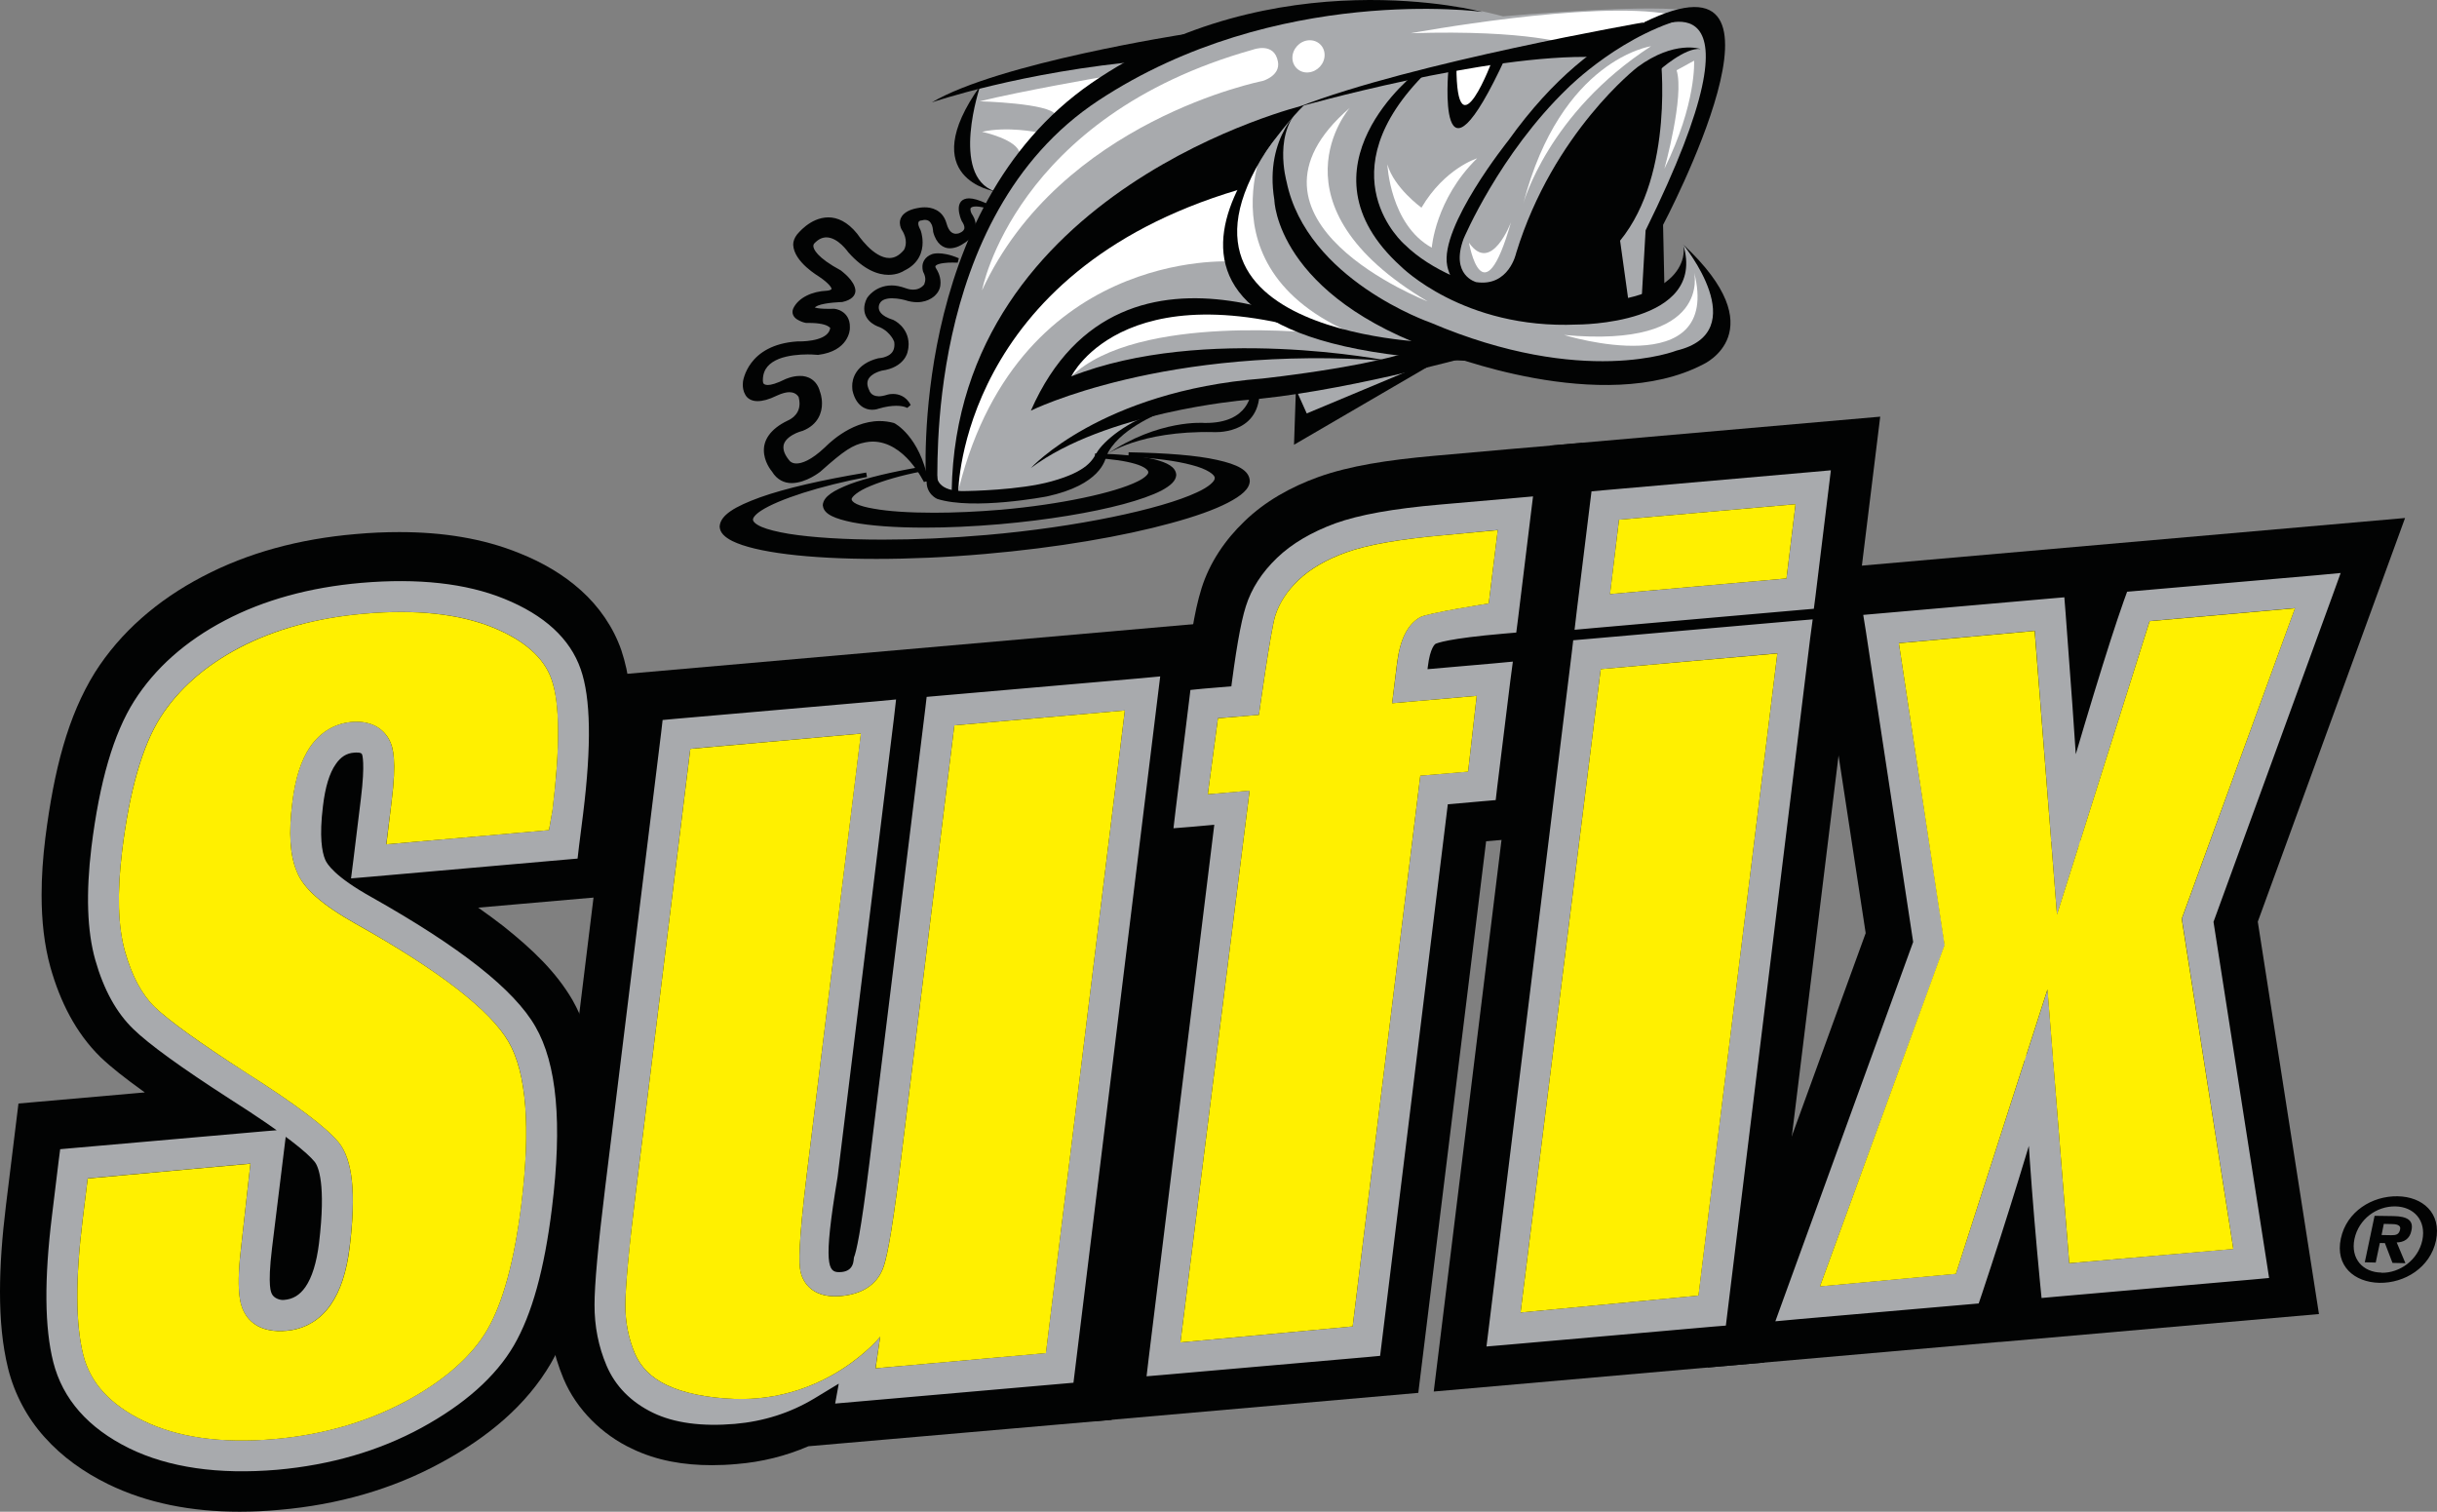
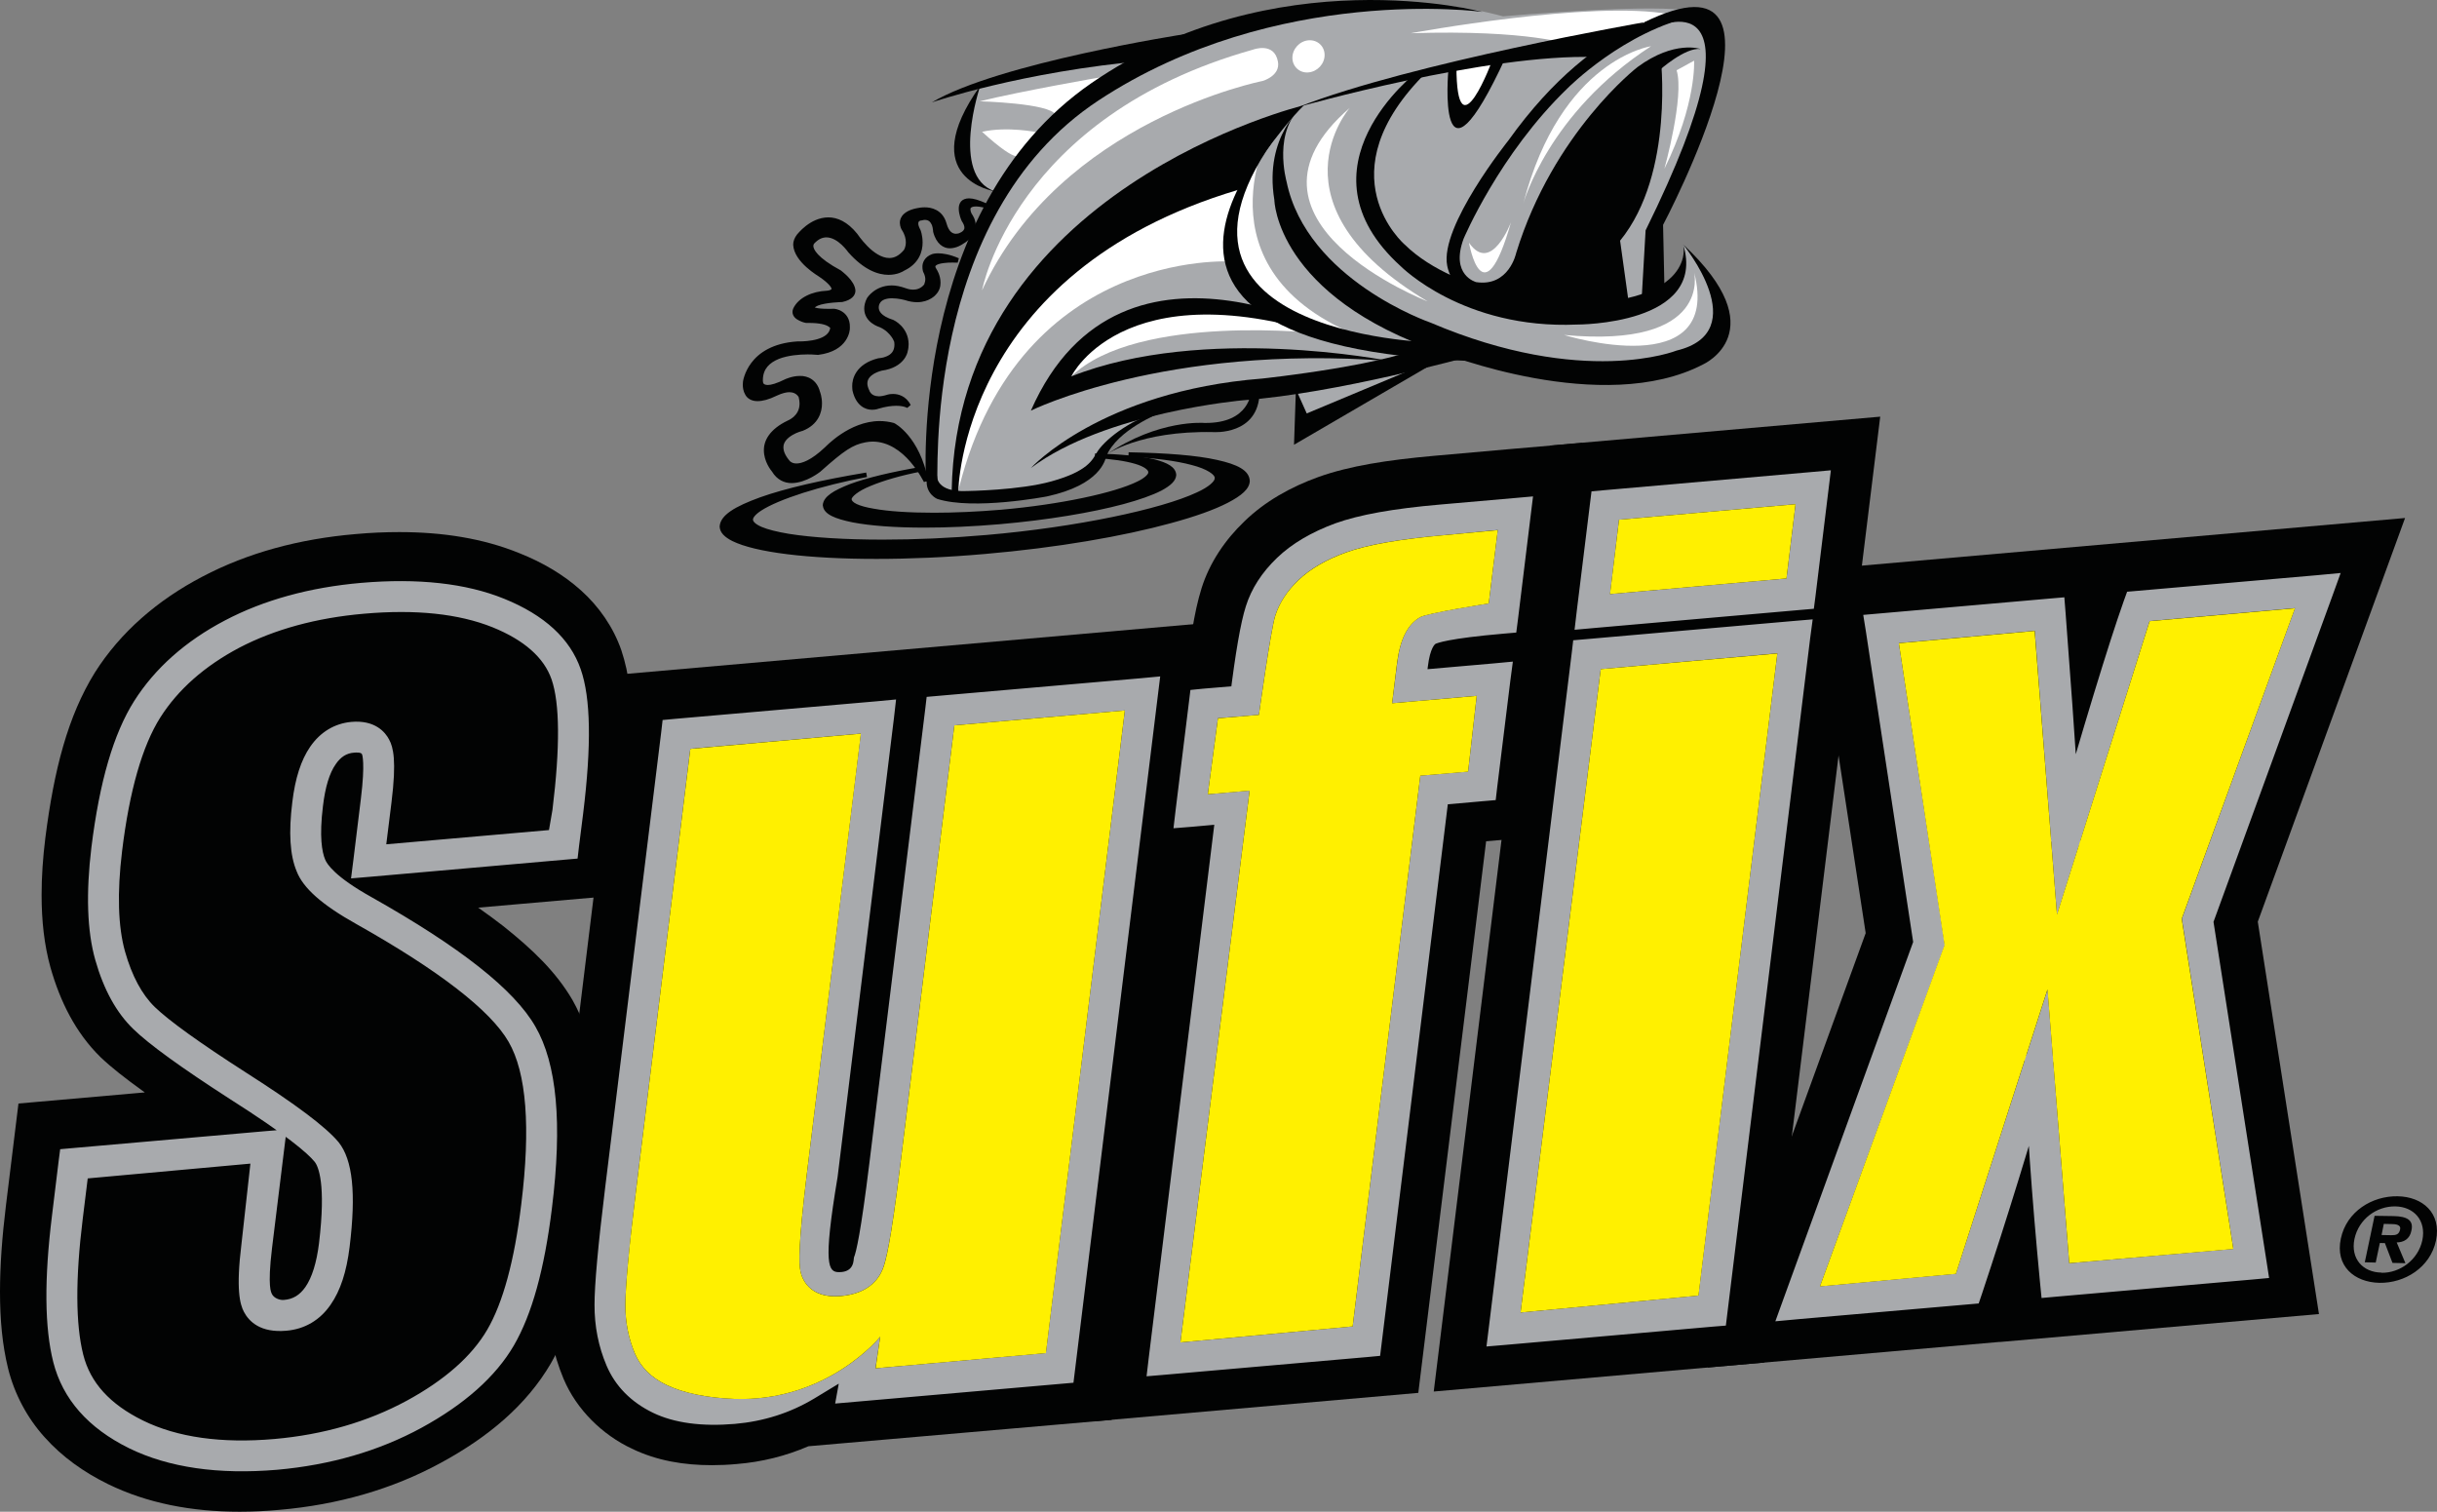
<svg xmlns="http://www.w3.org/2000/svg" width="3625.96pt" height="2249.14pt" viewBox="0 0 3625.96 2249.14" version="1.1">
  <rect x="0" y="0" width="3625.96" height="2249.14" fill="#808080" stroke="none" />
  <defs>
    <clipPath id="clip1">
      <path d="M 3481 1779 L 3625.961 1779 L 3625.961 1909 L 3481 1909 Z M 3481 1779 " />
    </clipPath>
    <clipPath id="clip2">
      <path d="M 0 791 L 940 791 L 940 2249.141 L 0 2249.141 Z M 0 791 " />
    </clipPath>
  </defs>
  <g id="surface1">
    <path style=" stroke:none;fill-rule:nonzero;fill:rgb(65.9%,66.699%,67.799%);fill-opacity:1;" d="M 1381.262 724.238 C 1381.262 724.238 1388.621 414.379 1481.898 284.43 C 1481.898 284.43 1374.609 273.078 1460.012 125.488 C 1460.012 125.488 1650.711 73.172 1742.77 67.699 C 1742.77 67.699 2009.672 -37.961 2236.379 24.328 C 2236.379 24.328 2469.781 3.41 2520.621 17.531 C 2520.621 17.531 2583.211 62.379 2505.941 227.969 L 2459.09 338.07 L 2452.551 429.211 L 2496.07 416.531 L 2503.129 386.91 L 2505.941 377.711 L 2504.461 363.809 C 2504.461 363.809 2527.828 394.641 2533.961 408.91 C 2533.961 408.91 2595.891 514.762 2515.289 535.02 C 2515.289 535.02 2321.012 573.578 2248.25 541.051 L 2175.41 518.898 L 2115.371 535.02 L 2095.219 550.512 L 1937.199 639.801 L 1927.59 576.281 C 1927.59 576.281 1750.129 591.48 1719.031 608.039 C 1719.031 608.039 1633.07 651.262 1625.09 697.699 C 1625.09 697.699 1571.961 733.078 1482.969 736.809 C 1482.969 736.809 1400.488 747.609 1381.262 724.238 " />
    <path style=" stroke:none;fill-rule:nonzero;fill:rgb(100%,100%,100%);fill-opacity:1;" d="M 2160.328 98.539 C 2160.328 98.539 2152.191 266.02 2230.91 84.262 " />
    <path style=" stroke:none;fill-rule:nonzero;fill:rgb(100%,100%,100%);fill-opacity:1;" d="M 1461.191 431.871 C 1461.191 431.871 1509.109 173.551 1864.328 73.84 C 1864.328 73.84 1896.09 61.711 1901.449 91.879 C 1905.191 112.949 1878.75 120.422 1878.75 120.422 C 1878.75 120.422 1577.988 179.281 1461.191 431.871 " />
    <path style=" stroke:none;fill-rule:nonzero;fill:rgb(100%,100%,100%);fill-opacity:1;" d="M 1970.852 81.859 C 1970.852 94.949 1960.16 106.559 1946.82 107.738 C 1933.73 108.961 1922.93 99.051 1922.93 86 C 1922.93 72.77 1933.73 61.051 1946.82 59.969 C 1960.16 58.898 1970.852 68.66 1970.852 81.859 " />
    <path style=" stroke:none;fill-rule:nonzero;fill:rgb(100%,100%,100%);fill-opacity:1;" d="M 1422.891 742.281 C 1507.781 368.238 1832.059 389.059 1832.059 389.059 C 1827.922 347.801 1874.09 234.922 1874.09 234.922 C 1425.852 371.828 1419.82 736 1419.82 736 " />
    <path style=" stroke:none;fill-rule:nonzero;fill:rgb(100%,100%,100%);fill-opacity:1;" d="M 1594 559.98 C 1594 559.98 1621.359 388.762 1968.148 496.461 C 1968.148 496.461 1692.449 464.59 1594 559.98 " />
    <path style=" stroke:none;fill-rule:nonzero;fill:rgb(100%,100%,100%);fill-opacity:1;" d="M 2053.551 511.551 C 2053.551 511.551 1706.762 488.73 1888.219 197.691 C 1888.219 197.691 1770.129 419.75 2053.551 511.551 " />
    <path style=" stroke:none;fill-rule:nonzero;fill:rgb(100%,100%,100%);fill-opacity:1;" d="M 2520.621 404.809 C 2520.621 404.809 2548.531 518.898 2327.141 498.352 C 2327.141 498.352 2563.211 571.879 2520.621 404.809 " />
    <path style=" stroke:none;fill-rule:nonzero;fill:rgb(100%,100%,100%);fill-opacity:1;" d="M 2266.398 303.102 C 2266.398 303.102 2303.109 168.191 2456.578 68.77 C 2456.578 68.77 2322.34 87.738 2266.398 303.102 " />
    <path style=" stroke:none;fill-rule:nonzero;fill:rgb(100%,100%,100%);fill-opacity:1;" d="M 2248.25 330.461 C 2248.25 330.461 2218.891 408.91 2185.691 361.148 C 2185.691 361.148 2206.102 478.461 2248.25 330.461 " />
-     <path style=" stroke:none;fill-rule:nonzero;fill:rgb(100%,100%,100%);fill-opacity:1;" d="M 2064.238 244.539 C 2064.238 244.539 2068.121 334.191 2130.309 368.5 C 2130.309 368.5 2135.52 296.551 2197.711 235.59 C 2197.711 235.59 2149.641 250.27 2114.961 308.98 C 2114.961 308.98 2074.109 279.469 2064.238 244.539 " />
    <path style=" stroke:none;fill-rule:nonzero;fill:rgb(100%,100%,100%);fill-opacity:1;" d="M 1640.031 114.551 C 1640.031 114.551 1519.789 135.359 1457.762 150.699 C 1457.762 150.699 1562.609 153.512 1570.629 170.852 C 1570.629 170.852 1617.879 126.41 1640.031 114.551 " />
    <path style=" stroke:none;fill-rule:nonzero;fill:rgb(100%,100%,100%);fill-opacity:1;" d="M 2008.191 160.57 C 2008.191 160.57 1882.23 304.578 2124.172 448.43 C 2124.172 448.43 1814.051 328.309 2008.191 160.57 " />
    <path style=" stroke:none;fill-rule:nonzero;fill:rgb(100%,100%,100%);fill-opacity:1;" d="M 2520.621 90.25 C 2520.621 90.25 2524.5 153.512 2476.43 251.078 C 2476.43 251.078 2506.488 143.23 2494.59 104.531 " />
    <path style=" stroke:none;fill-rule:nonzero;fill:rgb(100%,100%,100%);fill-opacity:1;" d="M 2336.609 66.629 C 2336.609 66.629 2276.422 43.82 2099.059 49.441 C 2099.059 49.441 2368.371 -0.359 2484.609 21.27 C 2600.551 43.148 2484.609 21.27 2484.609 21.27 L 2451.219 37.422 " />
-     <path style=" stroke:none;fill-rule:nonzero;fill:rgb(100%,100%,100%);fill-opacity:1;" d="M 1543.828 196.879 C 1543.828 196.879 1498.57 187.559 1461.191 196.102 C 1461.191 196.102 1514.43 207.422 1517.238 228.531 C 1519.789 249.34 1517.238 228.531 1517.238 228.531 " />
+     <path style=" stroke:none;fill-rule:nonzero;fill:rgb(100%,100%,100%);fill-opacity:1;" d="M 1543.828 196.879 C 1543.828 196.879 1498.57 187.559 1461.191 196.102 C 1519.789 249.34 1517.238 228.531 1517.238 228.531 " />
    <path style=" stroke:none;fill-rule:nonzero;fill:rgb(0.8%,1.199%,1.199%);fill-opacity:1;" d="M 2166.98 97.871 C 2166.98 235.59 2221.59 86.672 2221.59 86.672 L 2240.41 84.93 C 2136.18 310.969 2155 104.27 2155 104.27 " />
    <path style=" stroke:none;fill-rule:nonzero;fill:rgb(0.8%,1.199%,1.199%);fill-opacity:1;" d="M 2446.41 33.129 C 2446.41 33.129 2102.02 92.922 1931.988 159.129 C 1931.988 159.129 2212.379 79.309 2374.359 84.93 " />
    <path style=" stroke:none;fill-rule:nonzero;fill:rgb(0.8%,1.199%,1.199%);fill-opacity:1;" d="M 2512.48 16.461 C 2512.48 16.461 2380.379 18.449 2244.25 209.039 C 2244.25 209.039 2141.66 337 2153.262 395.309 C 2153.262 395.309 2165.129 466.289 2242.512 438.559 C 2242.512 438.559 2270.949 431.102 2275.09 380.891 C 2275.09 380.891 2292.43 217.441 2468.602 104.82 C 2468.602 104.82 2507.16 70.102 2530.23 72.91 C 2530.23 72.91 2491.672 59.16 2436.43 99.762 C 2436.43 99.762 2311.102 196.621 2255.859 376.488 C 2255.859 376.488 2245.328 427.059 2196.34 419.75 C 2196.34 419.75 2157.52 409.73 2177.672 355.16 C 2177.672 355.16 2231.051 228.789 2332.32 131.371 C 2332.32 131.371 2416.539 45.961 2523.02 23.262 " />
    <path style=" stroke:none;fill-rule:nonzero;fill:rgb(0.8%,1.199%,1.199%);fill-opacity:1;" d="M 2410.512 358.078 C 2492.48 257.59 2470.59 81.602 2470.59 81.602 C 2271.609 221.84 2242.398 444.289 2242.398 444.289 C 2242.398 444.289 2324.328 510.469 2422.531 444.551 " />
    <path style=" stroke:none;fill-rule:nonzero;fill:rgb(0.8%,1.199%,1.199%);fill-opacity:1;" d="M 2460.43 41.969 C 2460.43 41.969 2642.73 -51.199 2448.449 342.73 L 2442.57 444.809 L 2476.43 425.73 L 2474.441 334.602 C 2474.441 334.602 2699.711 -90.941 2446.41 33.129 L 2458.43 36.09 " />
    <path style=" stroke:none;fill-rule:nonzero;fill:rgb(0.8%,1.199%,1.199%);fill-opacity:1;" d="M 2504.461 363.809 C 2504.461 363.809 2526.641 451.238 2332.609 452.32 C 2332.609 452.32 2170.199 442.41 2090.121 363.949 C 2090.121 363.949 1968.148 259.469 2122.949 106.93 L 2108.27 106.93 C 2108.27 106.93 1922.121 249.449 2084.281 396.27 C 2084.281 396.27 2177.148 490.211 2346.328 482.859 C 2346.328 482.859 2540.512 483.672 2504.461 363.809 " />
    <path style=" stroke:none;fill-rule:nonzero;fill:rgb(0.8%,1.199%,1.199%);fill-opacity:1;" d="M 2504.461 363.809 C 2504.461 363.809 2610.57 493.648 2494.59 521.559 C 2494.59 521.559 2356.5 577.211 2128.309 479.941 C 2128.309 479.941 1944.27 416.531 1914.238 270.16 C 1914.238 270.16 1892.25 192.328 1940.121 156.578 C 1940.121 156.578 1880.23 201.43 1896.09 297.52 C 1896.09 297.52 1898.238 440.301 2144.32 524.379 C 2144.32 524.379 2384.52 620.43 2534.371 541.969 C 2534.371 541.969 2642.73 492.879 2504.461 363.809 " />
    <path style=" stroke:none;fill-rule:nonzero;fill:rgb(0.8%,1.199%,1.199%);fill-opacity:1;" d="M 2130.309 509.398 C 2130.309 509.398 1648.16 497.68 1928.148 165.68 C 1928.148 165.68 1553.961 515.828 2196.34 537.422 " />
    <path style=" stroke:none;fill-rule:nonzero;fill:rgb(0.8%,1.199%,1.199%);fill-opacity:1;" d="M 1940.121 156.578 C 1940.121 156.578 1423.699 280.949 1415.98 730.531 L 1425.852 731.602 C 1425.852 731.602 1427.852 405.59 1842.328 282.43 C 1842.328 282.43 1902.121 193.699 1940.121 156.578 " />
    <path style=" stroke:none;fill-rule:nonzero;fill:rgb(0.8%,1.199%,1.199%);fill-opacity:1;" d="M 2024.199 516.609 C 2024.199 516.609 1669.898 301.25 1533.809 610.961 C 1533.809 610.961 1731.969 512.211 2066.238 536.91 C 2066.238 536.91 1791.352 481.93 1594 559.98 C 1594 559.98 1677.922 385.988 2024.199 516.609 " />
    <path style=" stroke:none;fill-rule:nonzero;fill:rgb(0.8%,1.199%,1.199%);fill-opacity:1;" d="M 2186.211 530.512 C 2186.211 530.512 1988.039 585.488 1850.059 595.469 C 1850.059 595.469 1643.91 613.359 1533.809 696.371 C 1533.809 696.371 1638.031 582.012 1878.09 563.199 C 1878.09 563.199 2076.25 542.121 2130.309 509.551 " />
    <path style=" stroke:none;fill-rule:nonzero;fill:rgb(0.8%,1.199%,1.199%);fill-opacity:1;" d="M 1377.789 715.852 C 1377.789 715.852 1351.91 311.531 1623.762 123.75 C 1896.09 -63.988 2205.691 17.68 2205.691 17.68 C 2205.691 17.68 1898.898 -24.512 1634.551 149.371 C 1370.461 323.25 1397.16 715.441 1394.352 723.578 " />
    <path style=" stroke:none;fill-rule:nonzero;fill:rgb(0.8%,1.199%,1.199%);fill-opacity:1;" d="M 1762.809 50.77 C 1762.809 50.77 1485.23 93.578 1386.469 152.328 C 1386.469 152.328 1519.789 106.41 1706.762 90.141 C 1714.629 81.602 1762.809 50.77 1762.809 50.77 " />
    <path style=" stroke:none;fill-rule:nonzero;fill:rgb(0.8%,1.199%,1.199%);fill-opacity:1;" d="M 1458.531 127.629 C 1458.531 127.629 1413.02 261.211 1479.898 284.578 C 1479.898 284.578 1359.781 265.871 1458.531 127.629 " />
    <path style=" stroke:none;fill-rule:nonzero;fill:rgb(0.8%,1.199%,1.199%);fill-opacity:1;" d="M 2160.328 524.738 L 1925.34 661.691 L 1928.148 579.199 L 1944.27 615.102 " />
    <path style=" stroke:none;fill-rule:nonzero;fill:rgb(0.8%,1.199%,1.199%);fill-opacity:1;" d="M 1154.289 585.602 C 1185.129 570.809 1191.629 590.41 1191.629 590.41 C 1199.25 619.5 1172.961 629.121 1172.961 629.121 C 1114.25 658.059 1151.48 699.84 1151.48 699.84 C 1172.961 735.078 1218.328 699.18 1218.328 699.18 C 1253.711 667.68 1267.059 658.469 1287.211 654.59 C 1344.18 644.309 1377.789 715.852 1377.789 715.852 C 1365.141 650.852 1329.238 632.699 1329.238 632.699 C 1277.039 617.359 1230.23 667.828 1230.23 667.828 C 1188.309 707.16 1172.961 688.641 1172.961 688.641 C 1140.02 650.75 1193 637.91 1193 637.91 C 1230.898 622.719 1217 584.16 1217 584.16 C 1207.531 549.699 1170.449 566.93 1170.449 566.93 C 1127.191 588.82 1131.59 565.039 1131.59 565.039 C 1131.59 515.43 1217 524.738 1217 524.738 C 1261.84 518.898 1261.031 488.328 1261.031 488.328 C 1262.359 464.301 1241.031 462.961 1241.031 462.961 C 1212.449 464.039 1208.602 459.488 1208.602 459.488 C 1206.199 446.852 1253.039 446.031 1253.039 446.031 C 1291.609 436.68 1249.16 405.328 1249.16 405.328 C 1192.59 374.488 1209.27 359.809 1209.27 359.809 C 1236.219 331.121 1264.91 373.57 1264.91 373.57 C 1310.16 424.141 1343.621 399.852 1343.621 399.852 C 1381.262 382.109 1366.469 343.551 1366.469 343.551 C 1356.449 325.539 1370.461 324.578 1370.461 324.578 C 1391.539 318.738 1391.691 343.949 1391.691 343.949 C 1401.148 380.109 1429.73 360.891 1429.73 360.891 C 1461.75 342.219 1442.781 320.07 1442.781 320.07 C 1430.77 295.781 1466.809 305.91 1466.809 305.91 C 1413.32 281.359 1433.719 326.719 1433.719 326.719 C 1447.18 346.359 1426.512 350.75 1426.512 350.75 C 1408.512 354.488 1404.77 332.34 1404.77 332.34 C 1396.898 306.059 1367.66 312.559 1367.66 312.559 C 1331.238 318.738 1344.699 340.328 1344.699 340.328 C 1357.379 359.699 1347.762 373.969 1347.762 373.969 C 1314.422 414.68 1272.789 349.691 1272.789 349.691 C 1229.68 297.77 1188.57 350.871 1188.57 350.871 C 1167.641 377.301 1220.73 408.801 1220.73 408.801 C 1259.18 435.352 1230.23 436.012 1230.23 436.012 C 1209.379 436.828 1190.191 446.031 1183.648 459.898 C 1177.621 473.129 1199.66 477.129 1199.66 477.129 C 1237.148 476.461 1238.77 487.66 1238.77 487.66 C 1236.219 513.801 1186.461 511.398 1186.461 511.398 C 1114.66 516.352 1109.039 568.41 1109.039 568.41 C 1109.039 568.41 1102.898 610.699 1154.289 585.602 " />
    <path style=" stroke:none;fill-rule:nonzero;fill:rgb(0.8%,1.199%,1.199%);fill-opacity:1;" d="M 1143.352 670.078 C 1143.352 677.699 1146.012 684.352 1148.82 689.559 C 1151.48 694.52 1154.141 697.441 1154.141 697.441 L 1154.398 697.59 L 1154.551 697.852 C 1161.102 708.531 1169.23 711.859 1178.031 711.859 C 1187.121 711.969 1196.738 708.121 1204.059 704.09 C 1211.41 700.359 1216.328 696.629 1216.07 696.629 C 1251.422 664.871 1265.43 655.25 1286.539 651.41 C 1290.789 650.602 1294.672 650.191 1298.41 650.191 C 1331.5 650.449 1355.27 675.289 1368.578 693.809 C 1357.781 661.539 1341.262 645.641 1332.828 639.25 C 1330.309 637.102 1328.43 636.07 1327.91 635.77 C 1321.48 634.031 1314.93 633.262 1308.801 633.262 C 1288.129 633.262 1269.051 642.309 1255.301 651.52 C 1241.289 660.871 1232.891 669.93 1232.602 670.23 C 1210.75 690.898 1195.371 696.371 1184.98 696.512 C 1175.371 696.512 1170.711 691.301 1170.449 690.898 C 1162.172 681.539 1158.84 673.301 1158.84 665.531 C 1159.621 642.98 1187.789 635.922 1191.629 634.73 C 1212.191 626.449 1215.922 611.891 1216.07 600.281 C 1216.07 591.629 1213.672 585.34 1213.672 585.078 C 1209.27 569.48 1199.801 566.41 1190.191 566.262 C 1185.379 566.109 1180.84 567.078 1177.359 568.109 C 1173.891 569.07 1171.891 570.148 1171.891 570.148 C 1158.141 577.059 1148.82 579.461 1142.281 579.461 C 1136.801 579.461 1132.66 577.461 1130.672 574.66 C 1128.41 571.879 1128.121 568.672 1128.121 566.672 C 1128.121 565.859 1128.121 565.191 1128.262 564.781 C 1128.262 545.039 1141.199 533.578 1156.141 527.699 C 1171.371 521.68 1189.23 520.488 1201.648 520.488 C 1209.68 520.488 1215.262 521.012 1216.891 521.16 C 1258.109 515.43 1257.301 489.25 1257.699 488.328 C 1257.699 488.18 1257.699 488.07 1257.699 487.922 C 1257.699 487.398 1257.699 486.852 1257.699 486.18 C 1257.699 476.309 1253.559 471.91 1249.422 469.25 C 1245.281 466.699 1241.289 466.289 1241.141 466.289 C 1238.371 466.289 1235.699 466.289 1233.41 466.289 C 1211.52 466.289 1207.531 463.109 1206.051 461.629 L 1205.648 460.969 L 1205.531 460.039 C 1205.281 459.488 1205.281 458.969 1205.281 458.449 C 1205.531 452.98 1209.93 450.281 1214.328 448.289 C 1218.73 446.441 1224.609 445.371 1230.23 444.441 C 1240.621 442.809 1250.488 442.559 1252.641 442.559 C 1263.84 439.488 1265.719 435.898 1265.719 432.43 C 1266.09 428.141 1261.578 421.59 1256.629 416.68 C 1251.969 411.719 1247.309 408.25 1247.422 408.25 C 1211.52 388.648 1203.648 375.16 1203.391 365.84 C 1203.391 360.48 1206.461 357.559 1206.609 357.41 C 1213.93 349.691 1222.059 346.211 1229.531 346.211 C 1251.711 346.73 1267.57 371.57 1267.57 371.309 C 1290.129 396.379 1308.941 402.109 1322.031 402.262 C 1328.172 402.262 1333.238 400.781 1336.82 399.602 C 1340.039 398.121 1341.629 396.941 1341.629 396.941 L 1341.922 396.789 L 1342.289 396.641 C 1361.922 387.32 1365.66 372.641 1365.809 360.738 C 1365.809 351.941 1363.512 345.398 1363.398 345.141 C 1360.711 340.07 1359.371 336.078 1359.371 332.461 C 1359.262 327.539 1362.328 324.059 1365.141 322.73 C 1367.25 321.512 1369.25 321.398 1369.949 321.25 C 1372.051 320.59 1374.199 320.328 1376.199 320.328 C 1385.66 320.18 1390.871 326.871 1393.02 332.602 C 1394.762 337.41 1395.012 342.07 1395.16 343.398 C 1399.82 359.699 1406.77 362.371 1413.43 362.48 C 1417.16 362.48 1420.898 361.441 1423.59 360.371 C 1426.371 359.039 1427.852 357.961 1428.102 357.82 C 1441.859 349.691 1444.93 341.66 1444.93 335.41 C 1444.93 331.789 1443.852 328.199 1442.52 325.801 C 1441.34 323.398 1440.121 322.18 1440.121 322.18 L 1439.859 321.809 L 1439.602 321.398 C 1437.859 317.66 1437.051 314.602 1436.898 311.531 C 1436.898 307.238 1439.309 303.91 1442.262 302.32 C 1442.52 302.32 1442.781 302.18 1442.93 302.031 C 1442.52 302.031 1442.012 302.031 1441.711 302.031 C 1434.129 302.441 1433.828 304.98 1433.32 310.461 C 1433.172 316.34 1435.98 323.398 1436.641 325.129 C 1440.121 330.051 1441.711 334.602 1441.711 338.59 C 1441.191 351.68 1427.031 353.941 1427.031 354.078 C 1425.441 354.34 1423.852 354.488 1422.371 354.488 C 1413.43 354.488 1407.84 348.461 1405.141 343.289 C 1402.219 338.07 1401.41 333.121 1401.41 333.121 C 1396.602 317.66 1384.328 315.379 1375.68 315.262 C 1371.391 315.262 1368.578 315.93 1368.32 315.93 C 1348.059 319.66 1345.922 326.578 1345.66 331.531 C 1345.66 333.422 1346.32 335.121 1346.73 336.602 C 1347.25 337.93 1347.762 338.59 1347.648 338.59 C 1352.98 346.609 1354.57 354.23 1354.57 360.48 C 1354.57 369.578 1350.828 375.449 1350.461 376.121 C 1342.031 386.359 1332.422 390.801 1323.211 390.801 C 1293.602 390.129 1270.129 351.531 1269.98 351.828 C 1256.371 335.27 1243.691 330.352 1232.488 330.352 C 1220.988 330.051 1210.75 335.82 1203.129 341.66 C 1195.77 347.43 1191.371 352.898 1191.262 353.16 C 1188.309 356.891 1187.23 360.629 1187.23 364.102 C 1187.121 373.57 1195.52 384.359 1204.609 392.391 C 1213.41 400.52 1222.469 405.84 1222.73 405.988 C 1238.219 416.941 1243.84 423.07 1244.238 429.77 C 1244.102 435.09 1239.441 437.488 1236.48 438.301 C 1233.41 439.488 1230.488 439.488 1230.34 439.488 C 1210.34 440.148 1192.301 449.102 1186.719 461.52 C 1186.051 462.559 1185.898 463.52 1185.898 464.191 C 1185.898 466.59 1188.57 469.25 1192.59 471.102 C 1195.77 472.469 1199.141 473.5 1200.059 473.648 C 1201.141 473.648 1202.059 473.648 1203.129 473.648 C 1220.73 473.648 1229.941 476.199 1235.41 479.379 C 1240.879 482.34 1242.102 486.18 1242.102 487.148 L 1242.211 487.512 L 1242.102 487.809 C 1240.77 501.16 1229.422 507.809 1218.328 511.031 C 1206.98 514.352 1195 514.762 1189.379 514.762 C 1187.531 514.762 1186.309 514.762 1186.57 514.762 C 1134.141 518.5 1119.059 547.191 1114.25 561.309 C 1112.66 566 1112.371 568.672 1112.371 568.781 C 1112.371 568.781 1112.109 570.262 1112.109 572.25 C 1112 575.469 1112.77 580.281 1114.77 583.75 C 1116.91 587.34 1120.129 590 1127.191 590.148 C 1133.07 590.148 1141.461 588 1152.961 582.531 C 1161.609 578.281 1168.711 576.648 1174.551 576.648 C 1190.301 576.648 1194.852 588.82 1195 589.48 C 1196.07 593.48 1196.441 596.949 1196.441 600.43 C 1196.328 624.461 1174.441 632.18 1174.441 632.039 C 1149.34 644.719 1143.461 658.32 1143.352 670.078 M 1148.82 701.84 C 1146.82 699.441 1136.66 686.641 1136.551 670.078 C 1136.398 655.66 1144.828 638.84 1171.891 625.789 C 1171.891 625.641 1172.809 625.379 1174.441 624.57 C 1176.18 623.648 1178.43 622.172 1180.84 620.172 C 1185.238 616.18 1189.641 610.039 1189.641 600.43 C 1189.641 597.609 1189.23 594.691 1188.449 591.328 C 1188.449 591.328 1188.309 591.07 1188.051 590.301 C 1187.641 589.738 1186.828 588.559 1185.898 587.738 C 1183.762 585.602 1180.43 583.602 1174.551 583.488 C 1170.148 583.488 1164.02 584.82 1155.73 588.672 L 1154.289 585.602 L 1155.73 588.672 C 1143.75 594.551 1134.551 596.801 1127.191 596.801 C 1117.988 596.949 1111.699 592.551 1108.93 587.34 C 1105.711 581.871 1105.191 576.141 1105.191 572.25 C 1105.191 569.852 1105.449 568 1105.449 568 C 1105.449 567.738 1107.191 553.988 1117.988 539.719 C 1128.93 525.148 1149.488 510.359 1186.309 507.961 C 1186.309 507.961 1187.641 507.961 1189.379 507.961 C 1194.699 507.961 1206.199 507.551 1216.48 504.48 C 1226.461 501.531 1234.078 496.461 1235.301 487.922 L 1235.148 487.809 C 1234.738 487.398 1234.078 486.48 1232.078 485.41 C 1228.199 483 1219.809 480.449 1203.129 480.449 L 1199.141 480.449 C 1198.988 480.449 1194.441 479.641 1189.641 477.238 C 1185.129 475.129 1179.359 471.391 1179.102 464.191 C 1179.102 462.449 1179.512 460.449 1180.43 458.57 C 1188.199 442.699 1208.352 433.5 1230.078 432.539 C 1230.23 432.539 1232.488 432.43 1234.48 431.762 C 1236.629 430.949 1237.289 430.43 1237.148 429.77 C 1237.551 428.539 1234.078 422 1218.879 411.719 C 1218.73 411.32 1181.25 390.238 1180.172 364.102 C 1180.172 359.039 1182.059 353.82 1185.898 348.871 C 1186.309 348.762 1204.98 323.512 1232.488 323.398 C 1245.828 323.398 1260.922 329.789 1275.449 347.801 C 1275.449 347.801 1281.469 356.891 1290.531 366.102 C 1299.48 375.309 1311.75 383.988 1323.211 383.852 C 1330.309 383.852 1337.488 380.781 1344.988 371.828 C 1344.84 371.828 1345.512 371.16 1346.32 369.02 C 1347.102 367.02 1347.762 363.949 1347.762 360.48 C 1347.762 355.559 1346.578 349.43 1341.922 342.219 C 1341.629 341.961 1338.969 337.52 1338.859 331.531 C 1338.711 322.84 1345.512 312.559 1367.141 309.238 C 1367.25 309.238 1370.609 308.461 1375.68 308.461 C 1385.289 308.309 1402.219 311.789 1408.102 331.68 C 1408.359 331.68 1409.031 335.82 1411.172 339.922 C 1413.43 344.211 1416.898 347.801 1422.371 347.801 C 1423.449 347.801 1424.371 347.539 1425.699 347.43 C 1425.699 347.43 1435.309 344.73 1434.91 338.59 C 1434.91 336.488 1433.98 333.121 1430.77 328.609 L 1430.77 328.309 L 1430.66 328.059 C 1430.512 327.941 1426.512 319.262 1426.512 310.461 C 1426.512 306.828 1427.18 303.25 1429.73 299.922 C 1432.238 296.961 1436.391 295.109 1441.711 295.109 C 1448.141 295.109 1456.539 297.52 1468.141 302.84 L 1465.891 309.238 C 1465.738 309.238 1463.891 308.719 1461.488 308.309 C 1458.789 307.789 1455.352 307.129 1452.281 307.129 C 1449.469 307.129 1446.922 307.648 1445.59 308.461 C 1444.262 309.238 1444 309.641 1443.852 311.531 C 1443.852 312.711 1444.262 315.121 1445.738 318.039 C 1446.922 319.77 1451.73 326.32 1451.73 335.41 C 1451.879 344.359 1446.809 355.012 1431.73 363.551 C 1431.43 363.699 1423.449 369.281 1413.43 369.43 C 1403.961 369.578 1393.02 363.141 1388.359 344.73 L 1388.359 343.949 C 1388.211 343.949 1388.211 339.41 1386.621 335.012 C 1384.629 330.609 1382.219 327.281 1376.199 327.129 C 1375.012 327.129 1373.281 327.391 1371.391 327.941 L 1370.719 327.941 C 1370.719 327.941 1370.461 327.941 1370.059 328.059 C 1369.648 328.059 1368.988 328.309 1368.211 328.719 C 1367.141 329.539 1366.328 330.051 1366.328 332.461 C 1366.18 334.34 1366.988 337.41 1369.648 342.328 C 1369.801 342.621 1372.719 350.199 1372.719 360.738 C 1372.871 373.969 1367.398 392.238 1345.359 402.66 C 1343.512 403.988 1335.078 408.91 1322.031 408.91 C 1306.949 408.91 1285.871 402.109 1262.25 375.449 C 1262.25 375.449 1258.219 369.691 1252.23 364.102 C 1246.09 358.371 1237.961 353.16 1229.531 353.16 C 1223.949 353.27 1218.07 355.27 1211.41 362.371 C 1211.27 362.48 1211.121 362.629 1211.012 362.879 C 1210.602 363.441 1210.191 364.621 1210.191 365.84 C 1210.078 370.5 1215.262 383.031 1251.16 402.41 C 1251.309 402.922 1271.969 416.941 1272.789 432.43 C 1272.789 440 1266.5 446.441 1253.711 449.211 L 1253.559 449.359 L 1253.148 449.359 C 1253.148 449.359 1228.199 450.02 1216.891 454.68 C 1214.328 455.762 1213 456.828 1212.34 457.488 C 1212.738 457.641 1213.262 457.75 1213.82 457.898 C 1216.891 458.828 1222.879 459.488 1233.41 459.488 C 1235.559 459.488 1238.219 459.488 1241.289 459.379 C 1241.539 459.488 1247.16 459.789 1252.898 463.52 C 1258.629 467 1264.648 474.172 1264.5 486.18 C 1264.5 487 1264.5 487.512 1264.5 488.328 C 1264.648 490.988 1262.512 522.34 1217.398 527.961 L 1217 528.109 L 1216.59 527.961 C 1216.59 527.961 1215.148 527.809 1212.449 527.699 C 1209.93 527.441 1206.051 527.289 1201.648 527.289 C 1189.641 527.289 1172.441 528.629 1158.84 533.949 C 1144.941 539.719 1135.328 548.629 1135.07 565.039 L 1135.07 565.859 C 1135.07 565.859 1135.07 566 1135.07 566.672 C 1135.578 569.191 1134.66 572.398 1142.281 572.809 C 1147.078 572.809 1155.48 570.66 1168.711 564.012 C 1168.969 564.012 1178.691 559.309 1190.191 559.309 C 1201.391 559.051 1215.41 564.672 1220.059 582.941 C 1220.211 583.199 1223.02 590.41 1223.02 600.281 C 1223.129 613.359 1217.551 631.781 1194.328 640.98 L 1194.039 641.129 L 1193.781 641.129 C 1193.781 641.238 1186.309 642.871 1179.25 647.121 C 1171.891 651.41 1165.488 657.551 1165.641 665.531 C 1165.641 671 1168.051 677.809 1175.629 686.5 C 1175.629 686.5 1175.629 686.5 1175.922 686.641 C 1176.289 686.898 1176.84 687.309 1177.512 687.68 C 1178.988 688.641 1181.5 689.559 1184.98 689.559 C 1192.711 689.559 1206.609 685.281 1227.68 665.27 C 1228.09 665.129 1263.43 626.559 1308.801 626.449 C 1315.75 626.449 1322.961 627.379 1330.309 629.379 L 1330.309 629.52 L 1330.68 629.629 C 1331.352 629.781 1368.211 649.121 1381.148 715.18 L 1374.719 717.18 C 1374.609 717.18 1367.398 702.102 1354.309 686.898 C 1341.262 671.672 1321.879 656.988 1298.41 656.988 C 1295.078 656.988 1291.461 657.398 1287.871 658.059 C 1268.641 661.691 1256.109 670.078 1220.469 701.84 C 1220.211 701.98 1199.801 718.512 1178.031 718.77 L 1177.77 718.77 C 1167.23 718.77 1156.141 713.961 1148.82 701.84 " />
    <path style=" stroke:none;fill-rule:nonzero;fill:rgb(0.8%,1.199%,1.199%);fill-opacity:1;" d="M 1351.91 604.309 C 1351.91 604.309 1338.301 594.809 1305.879 605.078 C 1305.879 605.078 1279.852 614.289 1271.711 580.02 C 1271.711 580.02 1264.391 547.301 1307.762 536.238 C 1307.762 536.238 1337.781 535.578 1333.75 508.07 C 1333.75 508.07 1329.762 492.211 1309.609 483.262 C 1309.609 483.262 1278.781 474.172 1292.68 445.371 C 1292.68 445.371 1309.199 419.078 1345.922 431.609 C 1345.922 431.609 1365.141 441.219 1377.789 424.809 C 1377.789 424.809 1383.551 415.859 1376.859 403.07 C 1376.859 403.07 1371.129 387.43 1387.949 381.18 C 1387.949 381.18 1401.148 376.891 1425.039 387.43 C 1425.039 387.43 1377.121 384.25 1390.359 402.109 C 1390.359 402.109 1403.301 421.738 1389.949 436.012 C 1389.949 436.012 1375.789 453.09 1347.102 443.07 C 1347.102 443.07 1313.75 433.5 1305.879 450.02 C 1305.879 450.02 1294.41 468.84 1327.762 479.121 C 1327.762 479.121 1354.461 491.539 1347.102 522.488 C 1347.102 522.488 1343.77 543.309 1311.199 548.262 C 1311.199 548.262 1276.371 555.059 1290.391 582.422 C 1290.391 582.422 1294.41 599.211 1321.879 590.301 C 1321.879 590.301 1341.922 584.531 1351.91 604.309 " />
    <path style=" stroke:none;fill-rule:nonzero;fill:rgb(0.8%,1.199%,1.199%);fill-opacity:1;" d="M 1297.852 602.68 C 1301.879 602.68 1304.551 601.609 1304.801 601.609 C 1316.41 598.172 1325.879 596.801 1333.379 596.801 C 1336.711 596.801 1339.629 597.102 1342.289 597.359 C 1337.629 593.879 1332.422 593.07 1328.578 592.961 C 1325.211 592.961 1323.102 593.621 1323.102 593.621 C 1316.82 595.469 1312.012 596.43 1307.609 596.43 C 1292.379 596.43 1287.98 585.859 1287.211 583.602 C 1284.801 578.801 1283.73 574.398 1283.73 570.41 C 1284.539 549.18 1310.422 544.891 1310.68 544.781 C 1333.898 541.309 1340.699 529.852 1342.852 524.629 C 1343.621 522.75 1343.77 521.969 1343.77 521.82 C 1344.578 518.352 1344.84 514.871 1344.84 511.949 C 1344.84 501.41 1340.441 494.059 1335.789 489.25 C 1331.648 485.109 1327.5 482.859 1326.539 482.449 C 1306.281 476.309 1300.551 465.52 1300.66 457.488 C 1300.66 452.172 1302.809 448.551 1302.809 448.551 C 1307.609 438.969 1318.41 436.941 1327.359 436.941 C 1338.191 436.941 1347.91 439.898 1348.32 439.898 C 1354.461 442.039 1359.93 442.809 1364.59 442.809 C 1376.199 442.809 1383.262 437.602 1386.219 435.238 C 1387.031 434.422 1387.289 433.871 1387.398 433.762 C 1391.43 429.469 1392.609 424.961 1392.609 420.41 C 1392.609 416.27 1391.43 411.98 1390.102 409.059 C 1388.73 405.988 1387.691 404.141 1387.809 404.398 C 1386.07 401.738 1384.738 399.34 1384.738 396.531 C 1385.141 389.43 1391.949 386.91 1397.969 385.441 C 1399.82 385.031 1401.82 384.77 1403.961 384.512 C 1400.75 383.988 1398.23 383.852 1395.941 383.852 C 1393.539 383.852 1391.801 383.988 1390.469 384.25 C 1389.281 384.359 1388.879 384.512 1389.031 384.512 C 1380.488 387.84 1379.52 392.898 1379.262 397.191 C 1379.262 399.852 1379.82 401.59 1379.82 401.59 C 1382.59 406.809 1383.551 411.609 1383.551 415.75 C 1383.551 422.41 1381 426.398 1380.602 427.059 C 1373.941 435.488 1365.398 437.75 1358.602 437.75 C 1350.57 437.75 1344.578 434.941 1344.699 434.941 C 1337.891 432.43 1331.898 431.609 1326.691 431.609 C 1310.531 431.609 1301.219 440.41 1297.48 444.809 C 1296.41 446.141 1295.859 446.852 1295.859 446.852 C 1293.449 451.762 1292.531 455.898 1292.531 459.379 C 1292.531 467 1296.82 471.91 1301.48 475.391 C 1306.129 478.859 1310.68 480.191 1311.09 480.301 C 1332.422 489.922 1337.121 506.891 1337.23 507.66 C 1337.488 509.551 1337.629 511.141 1337.629 513.031 C 1337.781 525.82 1329.762 533.18 1322.441 536.238 C 1316.148 539.051 1310.02 539.57 1308.281 539.719 C 1277.699 547.852 1274.93 565.859 1274.781 574.66 C 1274.781 577.609 1275.039 579.352 1275.039 579.352 C 1280.25 600.172 1290.68 602.422 1297.852 602.68 M 1268.391 580.941 C 1268.391 580.531 1267.98 578.281 1267.98 574.66 C 1267.719 564.121 1273.039 541.309 1307.102 532.922 L 1307.762 532.922 C 1307.762 532.77 1313.75 532.77 1319.629 529.961 C 1325.512 527.289 1330.68 522.898 1330.828 513.031 C 1330.828 511.551 1330.68 510.059 1330.57 509 C 1330.57 509 1330.422 508.219 1329.762 507 C 1329.238 505.41 1328.02 503.262 1326.539 501.27 C 1323.211 496.609 1317.891 490.73 1308.801 486.738 C 1308.691 486.59 1286.129 480.449 1285.871 459.379 C 1285.871 454.68 1286.949 449.359 1290.012 443.48 C 1290.27 443.07 1301.621 424.809 1326.691 424.66 C 1332.719 424.66 1339.371 425.879 1347.25 428.691 C 1347.25 428.691 1348.578 429.059 1350.57 429.77 C 1352.719 430.43 1355.531 430.949 1358.602 430.949 C 1364.07 430.949 1370.059 429.359 1375.121 423.219 C 1375.012 423.219 1375.422 422.559 1375.68 421.219 C 1376.199 420 1376.75 418.012 1376.75 415.75 C 1376.75 412.68 1376.078 409.059 1373.531 404.398 C 1373.391 404.141 1372.461 401.18 1372.461 397.191 C 1372.199 391.309 1375.422 382.262 1386.73 378.109 C 1387.141 377.969 1390.211 376.891 1395.941 376.891 C 1402.891 376.891 1413.02 378.371 1426.66 384.25 L 1424.922 390.801 C 1424.922 390.801 1421.859 390.648 1417.309 390.648 C 1409.578 390.5 1397.27 391.57 1393.172 394.531 C 1391.801 395.461 1391.691 395.969 1391.691 396.531 C 1391.691 397.191 1391.949 398.262 1393.43 400.52 C 1393.539 400.672 1399.41 409.211 1399.41 420.41 C 1399.559 426.289 1397.68 432.941 1392.609 438.16 C 1392.352 438.68 1383 449.621 1364.59 449.621 C 1359.121 449.621 1352.98 448.691 1346.32 446.441 C 1346.18 446.441 1343.77 445.77 1340.441 445.109 C 1336.711 444.441 1332.02 443.781 1327.359 443.781 C 1318.961 443.781 1311.5 445.891 1308.801 451.762 C 1308.801 451.762 1308.43 452.32 1308.129 453.238 C 1307.762 454.309 1307.469 455.898 1307.469 457.488 C 1307.609 462.191 1309.762 469.77 1328.949 475.91 L 1329.238 476.051 L 1329.352 476.051 C 1329.648 476.199 1351.648 486.328 1351.91 511.949 C 1351.91 515.539 1351.5 519.27 1350.461 522.898 C 1350.57 523.711 1346.031 546.781 1312.012 551.441 C 1312.012 551.441 1306.391 552.77 1300.922 555.73 C 1295.34 559.051 1290.531 563.449 1290.531 570.41 C 1290.531 573.211 1291.352 576.648 1293.449 580.941 L 1293.602 581.199 L 1293.75 581.609 C 1293.75 581.609 1293.75 582.012 1294.121 582.531 C 1294.672 583.352 1295.078 584.27 1296.148 585.34 C 1298 587.34 1301.219 589.48 1307.609 589.629 C 1310.941 589.629 1315.34 588.82 1320.809 587.078 C 1321.109 586.93 1324.18 586.148 1328.578 586.148 C 1336.039 586.012 1348.059 588.82 1354.969 602.57 L 1351.91 604.309 L 1353.789 601.5 L 1351.91 604.309 L 1354.969 602.57 L 1349.801 606.969 C 1349.801 607.078 1349.801 606.969 1349.238 606.559 C 1348.73 606.301 1347.648 606.039 1346.43 605.488 C 1343.621 604.559 1339.371 603.75 1333.379 603.75 C 1326.691 603.75 1318 604.82 1307.102 608.039 C 1306.801 608.148 1303.211 609.629 1297.852 609.629 C 1297.59 609.629 1297.48 609.629 1297.191 609.629 C 1287.719 609.629 1273.449 603.75 1268.391 580.941 " />
    <path style=" stroke:none;fill-rule:nonzero;fill:rgb(0.8%,1.199%,1.199%);fill-opacity:1;" d="M 1629.23 678.102 C 1680.469 680.762 1711.941 690.23 1711.941 702.762 C 1711.941 724.129 1608.531 751.23 1489.219 761.77 C 1370.059 772.16 1263.691 764.281 1263.691 742.949 C 1263.691 729.199 1308.941 709.969 1370.461 697.852 C 1282.512 713.301 1227.828 732.672 1227.828 751.602 C 1227.828 777.781 1343.922 788.828 1487.109 776.449 C 1630.41 764.172 1746.5 732.672 1746.5 706.648 C 1746.5 689.422 1704.359 679.801 1629.23 678.102 " />
    <path style=" stroke:none;fill-rule:nonzero;fill:rgb(0.8%,1.199%,1.199%);fill-opacity:1;" d="M 1231.012 751.23 C 1231.012 751.23 1231.012 751.23 1231.012 751.34 L 1231.012 751.23 M 1629.078 681.539 L 1629.23 678.102 Z M 1231.012 752.422 C 1231.16 752.012 1231.16 751.75 1231.012 751.34 C 1231.012 751.23 1231.012 751.23 1231.012 751.078 L 1231.012 751.23 L 1231.012 750.941 L 1231.012 751.75 C 1231.012 752.012 1231.012 752.16 1231.012 752.422 Z M 1269.461 770.309 C 1295.34 775.488 1332.16 778.191 1375.789 778.191 C 1409.43 778.191 1447.07 776.449 1486.809 773.078 C 1594.109 763.879 1686.199 743.73 1724.621 723.871 C 1737.449 717.18 1743.441 710.379 1743.18 706.648 C 1743.691 701.43 1735.039 694.52 1715.301 689.969 C 1711.012 689.051 1706.09 687.828 1700.621 687.012 C 1709.422 691.039 1715 695.551 1715.301 702.762 C 1714.891 711.039 1707.129 716.52 1695.52 722.512 C 1683.539 728.379 1666.719 734.262 1646.012 739.59 C 1605.051 750.422 1549.148 760.031 1489.512 765.359 C 1454.281 768.16 1420.121 769.898 1389.43 769.898 C 1334.57 769.762 1291.199 765.359 1271.711 756 C 1265.172 752.941 1260.512 749.09 1260.359 743.059 C 1261.031 734.672 1269.051 728.121 1281.988 721.73 C 1276.672 723.469 1271.859 725.059 1267.309 726.539 C 1244.238 734.93 1232.078 744.391 1231.16 750.422 L 1234.48 755.078 L 1232.23 755.078 C 1235.82 760.289 1248.5 766.578 1269.461 770.309 M 1268.238 777.109 C 1242.621 771.75 1225.789 765.359 1224.352 752.422 C 1224.211 752.27 1224.059 751.75 1224.211 751.23 C 1225.43 738.398 1240.469 729.711 1264.762 720.141 C 1289.871 710.898 1325.512 702.359 1369.391 694.781 C 1369.539 694.781 1369.648 694.52 1369.949 694.52 L 1371.129 701.43 C 1340.559 707.309 1314.012 715.18 1295.488 722.91 C 1276.371 730.531 1266.391 739.73 1267.172 743.059 C 1267.172 744.391 1268.898 747.199 1274.52 749.859 C 1280.109 752.559 1288.941 754.969 1300 756.809 C 1321.77 760.809 1353.129 762.84 1389.43 762.84 C 1419.969 762.84 1453.719 761.359 1488.961 758.41 C 1577.84 750.68 1658.441 733.191 1692.34 716.371 C 1703.801 710.898 1708.871 705.059 1708.5 702.762 C 1709.02 699.699 1702.879 694.109 1688.871 690.078 C 1674.852 685.98 1654.449 682.762 1629.078 681.539 L 1629.34 674.629 L 1629.488 674.629 C 1667.129 675.699 1696.48 678.469 1717.039 683.281 C 1736.891 688.23 1749.461 694.781 1750.129 706.648 C 1749.57 715.852 1741.18 722.801 1727.828 730.012 C 1714.23 736.93 1695.262 743.621 1671.641 750.012 C 1624.281 762.691 1559.281 773.641 1487.371 779.922 C 1447.48 783.359 1409.578 784.988 1375.789 784.988 C 1331.762 784.988 1294.781 782.289 1268.238 777.109 " />
    <path style=" stroke:none;fill-rule:nonzero;fill:rgb(0.8%,1.199%,1.199%);fill-opacity:1;" d="M 1679.102 676.219 C 1756.371 679.43 1810.691 693.711 1810.691 711.301 C 1810.691 741.469 1647.488 783.77 1467.879 799.371 C 1288.129 815.012 1116.91 802.988 1116.91 772.969 C 1116.91 753.34 1196.59 723.98 1289.309 706.391 C 1156.949 728.379 1074.359 756.559 1074.359 783.359 C 1074.359 820.48 1249.422 839.41 1465.219 820.738 C 1680.988 801.922 1855.941 752.559 1855.941 715.441 C 1855.941 691.148 1792.281 678.211 1679.102 676.219 " />
    <path style=" stroke:none;fill-rule:nonzero;fill:rgb(0.8%,1.199%,1.199%);fill-opacity:1;" d="M 1679.102 679.691 L 1679.102 676.371 Z M 1133.328 746.43 C 1096.25 759.219 1076.762 773.75 1077.691 783.359 C 1077.539 787.91 1081.98 793.531 1092.621 798.699 C 1103.16 804.059 1118.91 808.871 1138.949 812.461 C 1178.988 820.328 1236.371 824.621 1303.879 824.621 C 1352.871 824.621 1407.289 822.328 1464.672 817.41 C 1626.422 803.398 1765.32 771.898 1823.629 741.988 C 1843.41 732.121 1853.129 721.84 1852.719 715.59 C 1853.281 707.051 1839.379 697.18 1809.359 690.898 C 1799.48 688.75 1788.129 686.898 1775.449 685.281 C 1798.301 691.82 1813.352 698.922 1814.16 711.301 C 1813.641 722.141 1802.148 730.012 1783.73 738.809 C 1765.469 747.352 1739.441 755.891 1707.539 764.172 C 1644.02 780.59 1558.102 794.969 1468.141 802.852 C 1414.5 807.539 1361.41 809.801 1313.602 809.801 C 1229.16 809.648 1160.691 803.141 1130.52 790.051 C 1120.648 785.91 1113.852 780.961 1113.59 772.969 C 1113.852 765.621 1119.871 759.891 1128.93 753.898 C 1137.988 748.129 1150.41 742.141 1165.75 736.262 C 1153.891 739.59 1142.941 742.949 1133.328 746.43 M 1089.699 804.988 C 1078.352 799.262 1071.031 792.461 1070.738 783.359 C 1071.699 766.281 1093.699 753.488 1131.07 739.879 C 1168.559 726.539 1222.469 714.109 1288.789 703.059 L 1290.012 709.711 L 1289.871 709.711 C 1220.73 722.801 1158.539 742.801 1132.66 759.629 C 1123.969 765.211 1120.129 770.422 1120.391 772.969 C 1120.129 775.629 1123.859 779.922 1133.219 783.922 C 1142.539 787.91 1156.141 791.23 1173.629 794.199 C 1208.461 799.781 1257.551 802.852 1313.602 802.852 C 1361.262 802.852 1414.09 800.59 1467.629 795.93 C 1601.98 784.32 1727.57 757.629 1780.922 732.531 C 1798.969 724.391 1807.91 715.59 1807.359 711.301 C 1808.172 706.648 1796.27 697.699 1773.051 691.82 C 1750.238 685.68 1717.41 681.281 1678.988 679.691 L 1679.25 672.891 C 1735.969 673.961 1780.41 677.441 1810.691 684.238 C 1841 690.898 1858.859 699.699 1859.531 715.59 C 1859.16 727.609 1846.852 737.59 1826.84 748.012 C 1806.84 758.41 1777.859 768.68 1742.359 778.301 C 1671.531 797.781 1573.551 814.859 1465.48 824.211 C 1407.699 829.281 1353.129 831.531 1303.879 831.531 C 1201.91 831.531 1123.719 821.809 1089.699 804.988 " />
    <path style=" stroke:none;fill-rule:nonzero;fill:rgb(0.8%,1.199%,1.199%);fill-opacity:1;" d="M 1645.898 676.48 C 1645.898 676.48 1695.148 640.578 1805.219 642.871 C 1805.219 642.871 1873.02 648.039 1874.09 583.488 L 1861.41 582.531 C 1861.41 582.531 1860.078 630.191 1792.02 629.262 C 1792.02 629.262 1724.102 623.238 1645.898 676.48 " />
    <path style=" stroke:none;fill-rule:nonzero;fill:rgb(0.8%,1.199%,1.199%);fill-opacity:1;" d="M 1726.609 614.18 C 1726.609 614.18 1661.359 639.648 1646.012 679.141 C 1644.172 684.09 1637.879 721.32 1557.281 738.66 C 1557.281 738.66 1448.66 759.48 1394.5 742.281 C 1394.5 742.281 1376.859 734.93 1378.859 713.449 L 1394.199 708.121 C 1394.199 708.121 1392.199 732.781 1439.051 730.531 C 1439.051 730.531 1517.539 729.461 1564.641 716.109 C 1618.539 701.172 1625.461 684.09 1632.148 673 C 1641.359 657.289 1678.07 624.711 1726.5 612.699 " />
    <g clip-path="url(#clip1)" clip-rule="nonzero">
      <path style=" stroke:none;fill-rule:nonzero;fill:rgb(0.8%,1.199%,1.199%);fill-opacity:1;" d="M 3604.18 1845.07 C 3597.93 1874.691 3570.43 1894.172 3543.469 1893.621 L 3543.469 1893.359 C 3515.711 1893.102 3497.039 1872.691 3503.172 1843.191 C 3509.57 1813.578 3536.148 1794.352 3564.18 1794.871 C 3591.238 1795.422 3610.211 1815.43 3604.18 1845.07 M 3624.48 1845.59 C 3632.871 1804.781 3604.48 1780.34 3567.25 1779.82 C 3529.719 1779.148 3491.422 1802.23 3482.879 1842.781 C 3474.23 1883.34 3502.66 1907.781 3540.262 1908.59 C 3577.641 1909.262 3615.941 1886.039 3624.48 1845.59 M 3540.922 1849.328 L 3548.43 1849.48 L 3559.738 1878.941 L 3578.969 1879.352 L 3566.031 1848.512 C 3576.309 1848.25 3585.512 1843.711 3587.91 1830.77 C 3591.5 1815.172 3581.109 1809.691 3561.48 1809.289 L 3533.078 1808.879 L 3518.52 1878.02 L 3534.789 1878.422 L 3540.922 1849.328 M 3543.469 1837.461 L 3546.801 1820.898 L 3558.301 1821.148 C 3564.289 1821.148 3572.719 1822.121 3571.09 1829.031 C 3569.5 1836.801 3564.949 1837.871 3557.629 1837.719 L 3543.469 1837.461 " />
    </g>
    <path style=" stroke:none;fill-rule:nonzero;fill:rgb(0.8%,1.199%,1.199%);fill-opacity:1;" d="M 836.301 1249.762 L 546.035 1274.969 L 557.238 1184.5 C 562.34 1142.211 562.043 1115.512 556.312 1104.719 C 550.434 1093.77 539.23 1088.969 522.41 1090.449 C 503.996 1092.039 489.211 1101.102 477.859 1117.512 C 466.508 1133.93 459.039 1158.219 455.047 1189.859 C 450.094 1230.941 451.57 1261.109 459.852 1280.852 C 467.73 1300.738 493.867 1323.039 538.453 1347.988 C 666.266 1420.051 744.867 1481.422 774.113 1532.148 C 803.32 1582.98 810.68 1668.391 795.852 1788.359 C 785.168 1875.5 767.309 1940.461 742.207 1983.57 C 717.102 2026.828 674.141 2064.73 613.434 2097.809 C 552.578 2130.762 484.105 2150.5 408.055 2157.191 C 324.391 2164.512 254.992 2154.641 199.906 2127.578 C 144.781 2100.48 111.285 2062.84 99.012 2014.52 C 86.734 1966.34 86.328 1896.32 97.68 1804.48 L 107.402 1724.551 L 397.777 1699.078 L 379.516 1847.59 C 373.895 1893.359 374.301 1922.309 380.695 1934.73 C 387.242 1947.012 400.848 1952.371 421.551 1950.48 C 442.105 1948.738 458.484 1939.129 470.504 1921.641 C 482.664 1904.051 490.797 1878.941 494.793 1846.109 C 503.738 1774.051 499.855 1727.762 483.328 1707.359 C 466.25 1686.91 422.215 1654.121 351.488 1609.012 C 280.355 1563.352 233.922 1529.75 211.625 1508.121 C 189.48 1486.891 172.656 1455.801 161.453 1415.352 C 149.992 1375.059 148.258 1322.371 156.242 1257.23 C 167.852 1163.43 187.891 1094.031 216.582 1048.672 C 245.383 1003.301 287.566 965.93 342.801 936.98 C 398.039 907.879 462.773 890.141 536.828 883.59 C 617.98 876.531 685.086 883.852 738.988 905.629 C 792.637 927.219 826.426 957.789 839.887 996.871 C 853.379 1035.73 854.156 1103.91 842.141 1201.18 " />
    <g clip-path="url(#clip2)" clip-rule="nonzero">
      <path style=" stroke:none;fill-rule:nonzero;fill:rgb(0.8%,1.199%,1.199%);fill-opacity:1;" d="M 160.383 2207.879 C 124.633 2190.281 92.613 2167.582 66.695 2138.629 C 40.559 2109.828 21.59 2074.191 12.125 2036.398 C 3.477 2001.32 0 1963.828 0 1921.941 C 0 1883.078 3.07 1840.641 8.801 1793.828 L 27.469 1641.809 L 215.508 1625.281 C 214.027 1624.352 212.293 1623.141 210.961 1622.059 C 185.746 1603.801 166.113 1588.57 149.441 1572.711 C 112.469 1536.398 89.547 1490.219 75.129 1439.531 C 65.773 1405.781 61.891 1369.879 61.891 1331.43 C 61.891 1304.48 63.777 1276.191 67.512 1246.281 C 80.34 1145.531 100.859 1065.488 141.156 1000.609 C 179.199 940.449 234.734 892.539 301.32 857.82 C 368.828 822.328 445.434 801.77 528.953 794.602 C 551.246 792.57 572.984 791.641 594.098 791.641 C 658.797 791.641 718.582 801 772.484 822.879 C 806.648 836.488 837.742 854.379 864.434 878.379 C 890.98 902.148 912.496 932.84 924.477 967.41 C 936.641 1003.82 939.855 1040.539 939.969 1083.5 C 939.969 1121.238 936.898 1163.949 931.02 1212.121 L 925.031 1260.59 L 916.086 1332.5 L 711.52 1350.391 C 724.461 1359.449 736.734 1368.512 748.344 1377.461 C 792.523 1412.578 827.094 1445.781 851.641 1487.559 C 882.992 1543.199 892.348 1606.199 892.719 1679.328 C 892.719 1716.301 889.797 1756.051 884.73 1799.301 C 872.715 1892.961 854.562 1967.711 819.477 2028.68 C 783.172 2090.719 726.344 2138.219 655.879 2176.41 C 583.672 2215.75 502.555 2238.859 415.672 2246.332 C 395.523 2248.219 375.891 2249.141 356.555 2249.141 C 285.164 2249.141 218.984 2236.57 160.383 2207.879 " />
    </g>
    <path style=" stroke:none;fill-rule:nonzero;fill:rgb(0.8%,1.199%,1.199%);fill-opacity:1;" d="M 1697.262 1025.301 L 1573.961 2029.602 L 1268.129 2056.301 L 1283.73 1971.551 C 1258.629 2007.199 1229.828 2034.961 1197.25 2054.449 C 1164.68 2074.039 1128.262 2085.648 1088.48 2089.012 C 1043.379 2093.121 1006.961 2088.309 978.938 2074.852 C 951.172 2061.359 931.98 2041.762 921.039 2016.262 C 910.094 1990.781 904.734 1963.828 904.734 1935.141 C 904.883 1906.301 910.203 1848.922 920.891 1762.738 L 1004.039 1085.898 L 1304.691 1059.719 L 1220.879 1741.922 C 1211.121 1819.969 1207.789 1866 1210.859 1880.422 C 1213.672 1894.43 1225.68 1900.719 1246.762 1898.828 C 1269.16 1896.98 1283.469 1888.148 1289.609 1872.691 C 1295.602 1857.352 1303.73 1808.512 1313.75 1726.289 L 1396.602 1051.59 " />
    <path style=" stroke:none;fill-rule:nonzero;fill:rgb(0.8%,1.199%,1.199%);fill-opacity:1;" d="M 940.117 2155.301 C 896.453 2134.789 857.891 2097.41 838.555 2051.488 C 823.211 2014.922 815.188 1975.441 815.336 1935.949 L 815.336 1934.879 C 815.336 1915.398 817.074 1892.289 819.734 1862.27 C 822.656 1832.102 826.539 1795.422 832.012 1751.801 L 923.812 1003.301 L 1799.48 926.551 L 1654.039 2112.488 L 1202.871 2151.719 C 1169.23 2166.25 1133.328 2175.191 1096.359 2178.148 C 1083.82 2179.34 1071.398 2179.891 1059.281 2179.891 C 1017.762 2179.891 977.457 2173.352 940.117 2155.301 " />
-     <path style=" stroke:none;fill-rule:nonzero;fill:rgb(0.8%,1.199%,1.199%);fill-opacity:1;" d="M 2252.129 757.48 L 2232.898 913.352 C 2170.719 918.68 2133.629 924.809 2121.879 931.621 C 2109.898 938.422 2102.281 955.391 2098.949 982.602 L 2095.07 1014.359 L 2221.852 1003.422 L 2202.359 1162.621 L 2130.969 1168.898 L 2030.219 1989.602 L 1729.68 2015.738 L 1830.43 1195.191 L 1769.609 1200.398 L 1789.09 1041.199 L 1850.059 1035.84 C 1858.078 969.66 1865.809 925.109 1872.871 902.559 C 1880.078 879.859 1893.691 859.039 1913.32 840.078 C 1933.211 821 1959.352 805.648 1992.328 793.641 C 2025.16 781.922 2075.031 772.969 2141.922 767.102 " />
    <path style=" stroke:none;fill-rule:nonzero;fill:rgb(0.8%,1.199%,1.199%);fill-opacity:1;" d="M 1728.238 1293.941 L 1667.379 1299.41 L 1709.27 958.461 L 1771.051 952.988 C 1772.012 947.66 1773.051 942.559 1773.75 937.648 C 1777.859 913.211 1781.891 894.02 1787.73 875.309 C 1799.738 837.012 1822.852 803.141 1851.391 775.781 C 1882.379 745.762 1920.121 724.648 1961.898 709.559 C 2008.191 693.148 2063.051 684.5 2134.301 678.102 L 2244.25 668.34 L 2354.5 658.879 L 2312.98 995.949 L 2282.301 1245.359 L 2211.16 1251.641 L 2110.27 2072.301 L 1627.34 2114.641 " />
    <path style=" stroke:none;fill-rule:nonzero;fill:rgb(0.8%,1.199%,1.199%);fill-opacity:1;" d="M 2695.422 718.77 L 2675.82 878.121 L 2366.371 904.961 L 2385.961 745.762 Z M 2668.09 940.449 L 2544.762 1944.488 L 2235.449 1971.699 L 2358.75 967.262 " />
    <path style=" stroke:none;fill-rule:nonzero;fill:rgb(0.8%,1.199%,1.199%);fill-opacity:1;" d="M 2264.289 1003.68 L 2264.141 1003.68 L 2306.031 662.871 L 2797.531 619.91 L 2755.609 960.711 L 2624.73 2027.199 L 2133.23 2070.309 " />
    <path style=" stroke:none;fill-rule:nonzero;fill:rgb(0.8%,1.199%,1.199%);fill-opacity:1;" d="M 3446.051 872.238 L 3267.371 1362.672 L 3347.039 1874.43 L 3055.602 1899.898 C 3043.059 1769.539 3035.191 1657.191 3032.121 1562.578 C 2997.441 1683.988 2961.391 1800.34 2924.422 1911.371 L 2672.871 1933.398 L 2867.711 1397.609 L 2796.199 929.211 L 3047.609 907.07 C 3063.059 1109.379 3070.828 1224.398 3070.27 1251.898 C 3120.18 1077.621 3156.488 958.719 3178.898 895.609 " />
    <path style=" stroke:none;fill-rule:nonzero;fill:rgb(0.8%,1.199%,1.199%);fill-opacity:1;" d="M 2775.91 1388.289 L 2693.422 848.25 L 3578.449 770.68 L 3359.32 1371.32 L 3450.34 1955.031 L 2975.148 1996.66 L 2975.148 1996.512 L 2540.77 2034.559 " />
    <path style=" stroke:none;fill-rule:nonzero;fill:rgb(65.9%,66.699%,67.799%);fill-opacity:1;" d="M 3159.82 894.391 C 3137.422 957.531 3100.699 1077.879 3050.789 1251.898 L 3095.781 1258.711 C 3096.148 1230.012 3088.828 1116.441 3073.34 911.871 L 3071.488 888.66 L 3048.391 890.648 L 2796.719 912.691 L 2772.281 914.828 L 2776.16 938.969 L 2847.449 1407.371 L 2848.48 1396.172 L 2653.789 1931.922 L 2641.512 1965.828 L 2677.41 1962.5 L 2929.078 1940.609 L 2944.051 1939.281 L 2948.859 1925.121 C 2985.789 1814.352 3021.988 1696.82 3056.82 1575.371 L 3011.82 1569.641 C 3014.891 1664.512 3022.91 1778.449 3035.328 1908.441 L 3037.59 1931.148 L 3060.289 1929.109 L 3351.699 1903.641 L 3376.141 1901.379 L 3372.41 1877.199 L 3292.469 1365.441 L 3291.551 1376.68 L 3470.34 886.512 L 3482.621 852.5 L 3446.871 855.828 L 3164.879 880.379 Z M 3414.699 904.809 L 3246.301 1366.809 L 3322.898 1858.129 L 3078.809 1879.352 L 3046.539 1471.961 L 2910.148 1895.102 L 2707.988 1913.77 L 2893.73 1406.148 L 2825.262 956.871 L 3027.461 938.57 L 3060.551 1361.34 L 3198.379 924.039 Z M 2365.699 749.352 L 2346.07 908.699 L 2342.75 936.98 L 2371.031 934.43 L 2680.219 907.328 L 2698.781 905.738 L 2701.191 887.18 L 2720.672 727.859 L 2724.109 699.699 L 2695.82 702.238 L 2386.52 729.34 L 2367.961 731.051 Z M 2671.531 750.16 L 2658.078 860.629 L 2395.578 883.852 L 2408.922 773.23 Z M 2338.602 970.988 L 2215.16 1975.289 L 2211.68 2003.309 L 2240 2000.91 L 2549.309 1973.699 L 2567.871 1972.219 L 2570.121 1953.699 L 2693.309 949.512 L 2697.051 921.48 L 2668.609 923.891 L 2359.27 950.988 L 2340.75 952.578 Z M 2644.469 972.059 L 2527.012 1927.52 L 2262.41 1952.738 L 2381.711 995.539 Z M 2142.578 750.68 C 2073.039 756.672 2022.199 765.91 1986.969 778.551 C 1951.359 791.641 1922.012 808.871 1900.121 829.949 C 1877.57 851.57 1861.93 875.719 1853.691 902 C 1845.922 926.148 1838.191 971.25 1829.762 1039.57 L 1850.621 1019.57 L 1789.871 1024.641 L 1771.199 1026.52 L 1768.949 1044.941 L 1749.309 1204.141 L 1745.988 1232.27 L 1774.27 1230.012 L 1834.98 1224.539 L 1810.172 1198.922 L 1709.27 2019.469 L 1705.949 2047.641 L 1734.23 2045.238 L 2035.031 2018.949 L 2053.441 2017.219 L 2055.699 1998.91 L 2156.449 1177.961 L 2135.629 1198.262 L 2206.91 1191.969 L 2225.43 1190.379 L 2227.578 1171.82 L 2247.211 1012.621 L 2250.949 984.34 L 2222.621 987 L 2095.59 998.09 L 2120.441 1023.711 L 2124.43 991.961 C 2127.898 962.859 2135.52 958.309 2135.629 958.051 C 2138.031 956.871 2153.93 949.922 2237.602 942.711 L 2256.012 941.121 L 2258.41 922.559 L 2277.488 766.691 L 2280.969 738.551 L 2252.68 741.059 Z M 2228.5 788.57 L 2215.039 897.75 C 2215.039 897.75 2124.02 911.871 2112.969 918.16 C 2094.262 928.852 2083.059 951.25 2078.801 986.34 L 2071.301 1046.27 L 2197.148 1035.32 L 2184.359 1147.941 L 2113.23 1153.961 L 2012.59 1973.441 L 1756.371 1997.18 L 1859.27 1176.219 L 1797.078 1181.691 L 1812.172 1068.559 L 1873.129 1063.609 C 1873.129 1063.609 1890.621 937.09 1897.422 915.871 C 1903.449 897.199 1914.91 879.34 1931.879 863.039 C 1949.328 846.359 1973.102 832.5 2002.719 821.809 C 2033.551 810.609 2081.98 802.07 2146.461 796.449 Z M 1376.602 1055.211 L 1293.602 1729.91 C 1280.77 1834.5 1273.859 1863.078 1270.641 1870.699 C 1269.719 1873.469 1271.969 1892.699 1248.5 1892.699 C 1232.488 1892.699 1224.059 1883.488 1246.238 1751.129 L 1330.02 1068.82 L 1333.238 1040.648 L 1305.059 1043.309 L 1004.559 1069.48 L 985.887 1071.219 L 983.742 1089.781 L 900.48 1766.328 C 889.648 1854.391 884.582 1911.66 884.582 1941.27 C 884.473 1973.18 890.461 2003.461 902.477 2031.738 C 915.566 2062.43 938.895 2086.059 971.613 2101.949 C 1003.078 2117.148 1044.191 2122.621 1093.18 2118.48 C 1136.289 2114.75 1176.031 2102.059 1211.672 2080.59 C 1246.91 2059.359 1247.98 2058.59 1247.98 2058.59 L 1242.621 2088.199 L 1597.172 2057.219 L 1722.77 1034.512 L 1726.238 1006.371 L 1697.922 1009.031 L 1397.27 1035.172 L 1378.75 1036.801 Z M 1673.629 1057.059 L 1556.102 2013.07 L 1302.66 2035.738 L 1309.609 1988.781 C 1309.609 1988.781 1231.16 2086.461 1091.699 2081.141 C 1050.879 2079.66 1015.648 2072.039 991.617 2060.441 C 968.805 2049.488 953.461 2034.148 944.625 2013.738 C 935.16 1991.191 930.355 1966.898 930.504 1941.68 C 930.504 1914.059 935.828 1857.051 946.254 1772.059 L 1027.109 1114.039 L 1280.77 1091.48 L 1200.578 1745.66 C 1187.531 1852.801 1188.57 1879.898 1190.969 1891.512 C 1193 1901.129 1203.129 1932.48 1251.309 1928.191 C 1290.941 1924.711 1307.102 1904.191 1313.488 1887.629 C 1317.891 1876.43 1325.359 1848.512 1339.219 1735.488 L 1419.969 1079.211 Z M 867.652 1210.379 C 880.184 1108.711 879 1038.391 864.027 995.691 C 848.277 950.18 810.012 915.09 750.082 890.801 C 693.109 867.691 621.566 859.969 537.492 867.18 C 460.777 873.871 392.566 892.648 334.668 923.078 C 276.066 953.801 230.703 994.102 199.758 1042.789 C 168.926 1091.48 148.109 1162.871 135.98 1260.852 C 127.812 1328.621 129.551 1385.078 141.715 1428.039 C 154.246 1472.371 173.324 1506.898 198.43 1531.07 C 221.758 1553.738 268.488 1587.641 341.473 1634.738 C 427.023 1689.059 457.711 1715.75 468.098 1728.43 C 473.57 1735.09 485.324 1761.109 474.641 1849.73 C 471.055 1878.68 464.254 1900.57 454.383 1914.84 C 445.953 1926.859 435.82 1933.141 421.957 1934.059 C 416.598 1934.469 407.391 1931.66 404.32 1924.711 C 403.914 1923.121 397.52 1916.32 404.73 1856.941 L 422.992 1708.43 L 426.469 1680.398 L 398.188 1682.66 L 107.957 1708.129 L 89.547 1709.762 L 87.145 1728.172 L 77.383 1808.359 C 65.625 1903.641 66.328 1975.18 79.266 2026.531 C 93.281 2081.512 131.027 2124.621 192.289 2154.789 C 251 2183.48 325.203 2194.16 412.605 2186.691 C 491.613 2179.602 563.672 2158.781 626.93 2124.359 C 691.109 2089.379 737.547 2048.16 764.609 2001.719 C 791.453 1955.441 810.012 1888.551 821.215 1797.422 C 836.816 1671.309 828.684 1582.73 796.52 1527.191 C 764.906 1472.219 684.973 1409.219 552.32 1334.5 C 498.266 1304.328 486.512 1285.512 483.848 1279 C 479.043 1267.512 474.898 1244.949 480.52 1199.328 C 483.848 1171.16 490.133 1150.34 499.488 1137 C 506.809 1126.199 515.605 1120.578 526.809 1119.801 C 529.914 1119.512 537.234 1119.141 538.566 1122.059 C 538.973 1122.871 543.52 1134.852 536.977 1188.129 L 525.887 1278.711 L 522.301 1306.879 L 550.582 1304.48 L 840.809 1279 L 859.367 1277.379 L 861.516 1258.961 Z M 816.816 1234.969 L 574.727 1256.148 L 582.488 1193.711 C 590.215 1131.52 585.148 1111.781 579.016 1100.43 C 573.281 1089.23 557.902 1070.961 522.816 1074.031 C 498.008 1076.289 476.641 1088.969 461.445 1111.121 C 447.949 1130.75 439.148 1157.809 434.898 1193.602 C 429.277 1238.809 431.422 1272.461 441.293 1296.078 C 450.906 1321.301 479.191 1346.25 529.766 1374.539 C 653.324 1444.039 729.672 1503.16 756.734 1550 C 783.43 1596.18 789.715 1677.59 775.555 1791.801 C 765.426 1875.5 748.344 1938.352 724.867 1978.5 C 701.906 2017.73 661.758 2053.23 605.039 2084.059 C 547.105 2115.41 481.039 2134.488 408.465 2140.922 C 329.602 2147.84 263.684 2138.52 212.699 2113.422 C 163.453 2089.129 134.355 2057.219 123.816 2015.328 C 112.469 1970.23 112.098 1902.449 123.043 1813.828 L 130.512 1753.238 L 372.562 1731.238 L 359.219 1851.211 C 350.938 1918.32 356.961 1940.352 362.949 1951.809 C 370.715 1966.488 387.797 1983.172 425.949 1979.84 C 453.422 1977.578 476.27 1963.98 491.98 1941.02 C 506.402 1920.309 515.605 1892.441 520.152 1855.32 C 530.027 1775.012 524.703 1725.621 503.887 1699.48 C 484.809 1676.52 439.816 1642.879 366.426 1596.031 C 296.918 1551.48 251.148 1518.391 230.297 1498.238 C 211.109 1479.539 196.281 1451.922 186.004 1415.648 C 175.613 1378.531 174.137 1328.359 181.605 1266.578 C 192.551 1176.52 211.773 1109.641 238.578 1067.34 C 265.16 1025.559 304.645 990.879 356 963.672 C 408.465 936.309 470.797 919.23 541.523 913.09 C 618.387 906.289 682.684 913.09 732.852 933.238 C 779.953 952.32 809.457 978.461 820.66 1010.77 C 832.934 1046.27 833.488 1111.629 821.992 1204.91 " />
-     <path style=" stroke:none;fill-rule:nonzero;fill:rgb(100%,94.116%,0%);fill-opacity:1;" d="M 816.816 1235.078 L 574.871 1256.148 L 582.488 1193.859 C 590.363 1131.672 585.148 1111.781 579.125 1100.578 C 573.281 1089.371 557.902 1071.07 522.816 1074.141 C 498.008 1076.43 476.785 1089.078 461.445 1111.262 C 448.098 1130.859 439.297 1157.809 435.008 1193.711 C 429.277 1238.961 431.422 1272.57 441.406 1296.191 C 450.906 1321.41 479.191 1346.359 529.766 1374.68 C 653.477 1444.039 729.785 1503.16 756.734 1550.148 C 783.43 1596.328 789.715 1677.711 775.703 1791.949 C 765.426 1875.609 748.344 1938.469 724.867 1978.648 C 701.906 2017.879 661.758 2053.371 605.039 2084.211 C 547.105 2115.41 481.188 2134.641 408.609 2141.031 C 329.602 2147.98 263.684 2138.629 212.699 2113.559 C 163.453 2089.27 134.355 2057.371 123.816 2015.59 C 112.469 1970.371 112.098 1902.57 123.043 1813.98 L 130.512 1753.391 L 372.562 1731.352 L 359.219 1851.32 C 350.938 1918.461 356.961 1940.352 363.098 1951.961 C 370.715 1966.488 387.797 1983.309 426.062 1979.988 C 453.422 1977.578 476.27 1964.09 492.129 1941.129 C 506.402 1920.57 515.754 1892.441 520.301 1855.461 C 530.027 1775.129 524.812 1725.77 503.887 1699.59 C 484.809 1676.672 439.816 1642.879 366.426 1596.18 C 297.031 1551.48 251.262 1518.391 230.297 1498.359 C 211.109 1479.68 196.281 1452.07 186.004 1415.648 C 175.469 1378.531 174.137 1328.359 181.605 1266.73 C 192.551 1176.629 211.883 1109.641 238.578 1067.488 C 265.16 1025.711 304.645 990.879 356.148 963.781 C 408.465 936.422 470.797 919.23 541.523 913.09 C 618.5 906.289 682.684 913.211 732.852 933.359 C 780.102 952.578 809.457 978.461 820.66 1010.879 C 833.23 1046.27 833.488 1111.781 822.141 1205.059 " />
    <path style=" stroke:none;fill-rule:nonzero;fill:rgb(100%,94.116%,0%);fill-opacity:1;" d="M 1673.629 1057.059 L 1556.211 2013.191 L 1302.809 2035.738 L 1309.609 1988.781 C 1309.609 1988.781 1231.16 2086.461 1091.699 2081.25 C 1050.879 2079.66 1015.648 2072.191 991.617 2060.441 C 968.805 2049.488 953.461 2034.148 944.625 2013.738 C 935.16 1991.301 930.355 1967.051 930.504 1941.68 C 930.504 1914.059 935.715 1857.051 946.254 1772.059 L 1027.109 1114.18 L 1280.922 1091.48 L 1200.578 1745.66 C 1187.531 1852.801 1188.57 1880.012 1190.969 1891.512 C 1193 1901.129 1203.129 1932.59 1251.309 1928.328 C 1290.941 1924.711 1307.102 1904.191 1313.602 1887.629 C 1318 1876.43 1325.359 1848.512 1339.219 1735.641 L 1419.969 1079.211 " />
    <path style=" stroke:none;fill-rule:nonzero;fill:rgb(100%,94.116%,0%);fill-opacity:1;" d="M 2228.5 788.719 L 2215.039 897.859 C 2215.039 897.859 2124.02 912.02 2112.969 918.27 C 2094.262 928.949 2083.059 951.398 2078.66 986.48 L 2071.301 1046.27 L 2197.148 1035.32 L 2184.359 1148.09 L 2113.23 1154.078 L 2012.59 1973.441 L 1756.371 1997.18 L 1859.27 1176.371 L 1797.078 1181.691 L 1812.172 1068.672 L 1873.129 1063.609 C 1873.129 1063.609 1890.621 937.238 1897.422 916.02 C 1903.449 897.09 1914.91 879.449 1931.879 863.18 C 1949.328 846.512 1973.102 832.609 2002.719 821.922 C 2033.551 810.719 2081.98 802.18 2146.461 796.449 " />
    <path style=" stroke:none;fill-rule:nonzero;fill:rgb(100%,94.116%,0%);fill-opacity:1;" d="M 2644.469 972.211 L 2527.16 1927.52 L 2262.41 1952.738 L 2381.711 995.539 " />
    <path style=" stroke:none;fill-rule:nonzero;fill:rgb(100%,94.116%,0%);fill-opacity:1;" d="M 2671.531 750.16 L 2658.078 860.629 L 2395.469 883.852 L 2408.922 773.23 " />
    <path style=" stroke:none;fill-rule:nonzero;fill:rgb(100%,94.116%,0%);fill-opacity:1;" d="M 3414.699 904.961 L 3246.148 1366.922 L 3322.898 1858.27 L 3078.809 1879.352 L 3046.391 1472.07 L 2910.148 1895.238 L 2707.84 1913.922 L 2893.219 1406.039 L 2825.262 956.98 L 3027.309 938.711 L 3060.551 1360.672 L 3198.379 924.148 " />
  </g>
</svg>